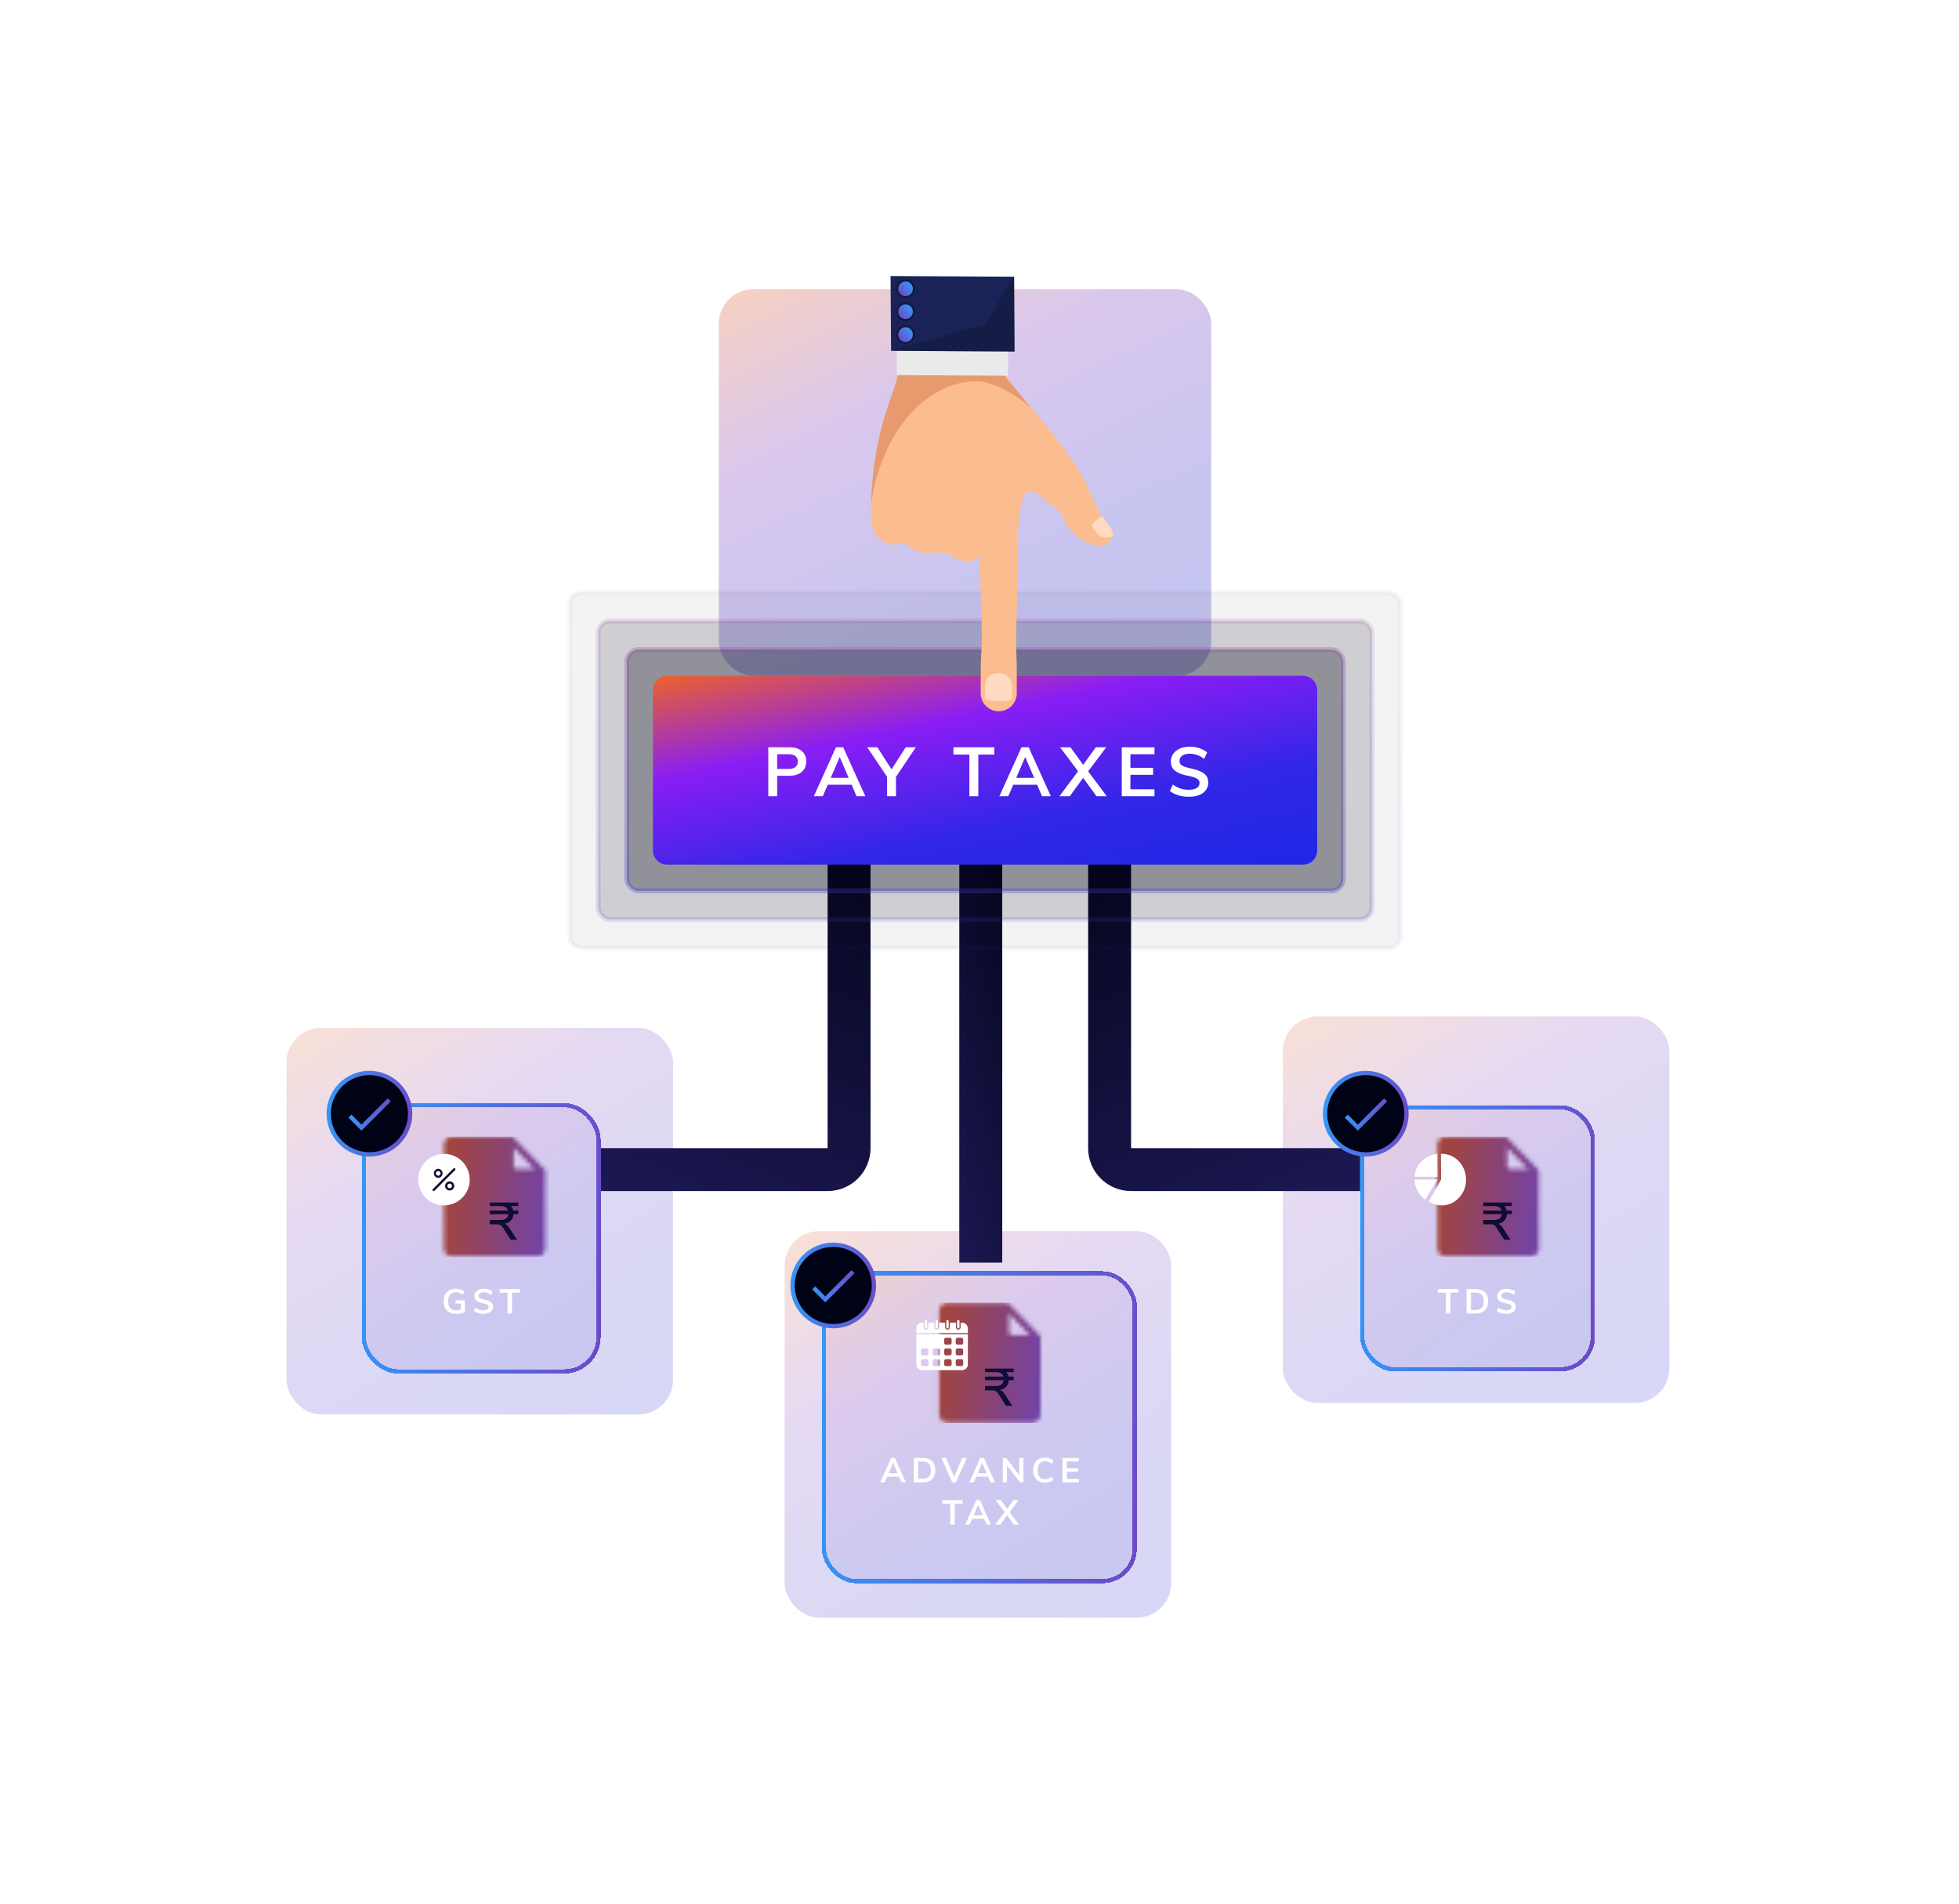
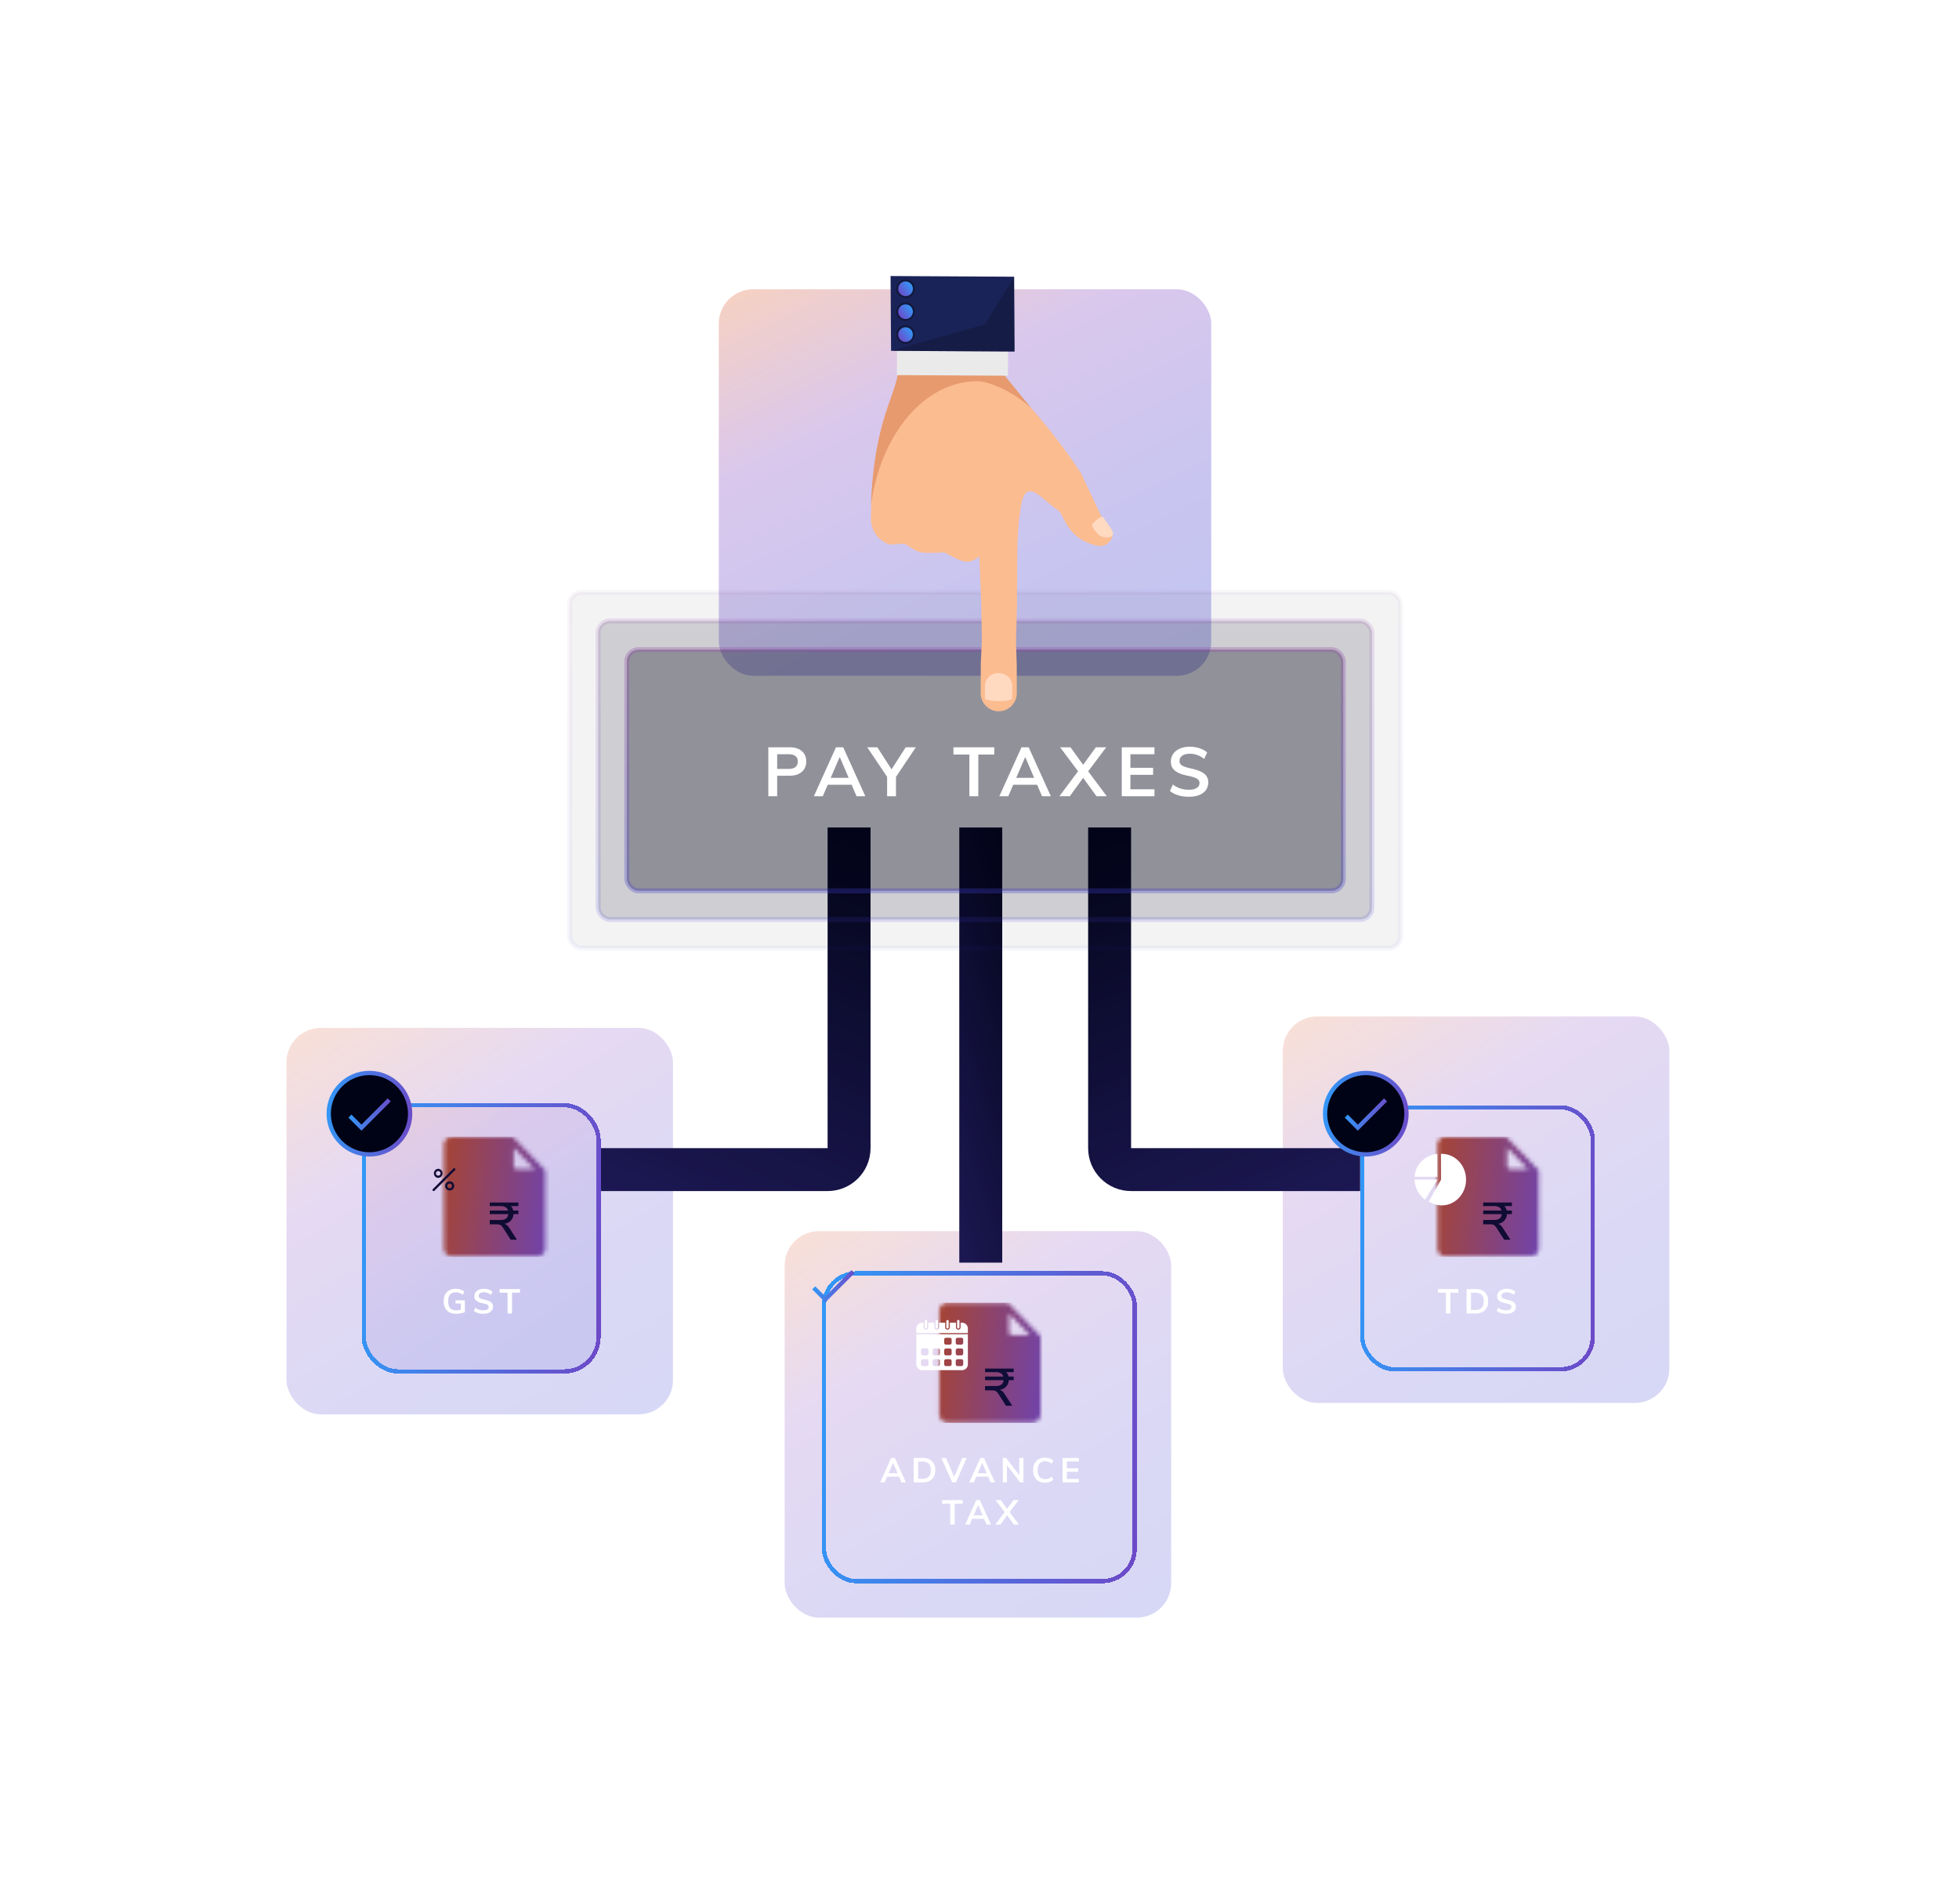
<svg xmlns="http://www.w3.org/2000/svg" width="465" height="452" viewBox="0 0 465 452" fill="none">
  <g opacity=".2" filter="url(#a)">
    <rect x="304.498" y="241.286" width="91.745" height="91.745" rx="8.155" fill="url(#b)" />
  </g>
  <g opacity=".2" filter="url(#c)">
    <rect x="186.249" y="292.255" width="91.745" height="91.745" rx="8.155" fill="url(#d)" />
  </g>
  <g opacity=".2" filter="url(#e)">
    <rect x="68" y="244.004" width="91.745" height="91.745" rx="8.155" fill="url(#f)" />
  </g>
  <path fill-rule="evenodd" clip-rule="evenodd" d="M196.443 272.548v-76.115h10.194v76.115c0 5.629-4.564 10.193-10.194 10.193h-54.367v-10.193h54.367Z" fill="url(#g)" />
  <path d="M227.704 196.433v103.298h10.193V196.433h-10.193Z" fill="url(#h)" />
  <path fill-rule="evenodd" clip-rule="evenodd" d="M268.48 272.548v-76.115h-10.194v76.115h-.001c0 5.629 4.564 10.193 10.194 10.193h54.368v-10.193H268.48Z" fill="url(#i)" />
  <g filter="url(#j)" shape-rendering="crispEdges">
    <rect x="86.349" y="259.635" width="55.727" height="63.202" rx="8.155" fill="url(#k)" fill-opacity=".1" />
    <rect x="86.349" y="259.635" width="55.727" height="63.202" rx="8.155" stroke="url(#l)" stroke-width="1.019" />
  </g>
  <g opacity=".3" filter="url(#m)">
    <rect x="170.618" y="68.67" width="116.89" height="91.745" rx="8.155" fill="url(#n)" />
  </g>
  <path d="m233.054 76.385.717 2.1s2.209 3.551 2.247 4.222a.968.968 0 0 1-1.175-.24c-.58-.58-1.317-1.485-1.317-1.485l-1.391 1.96a1.095 1.095 0 0 0-.169.877l1.207 5.047a1.287 1.287 0 0 1-.966-.532 949.885 949.885 0 0 0-2.261-3.906l-1.068-8.181 4.176.138Z" fill="#FFBE9D" />
  <rect opacity=".05" x="135.194" y="140.621" width="197.253" height="84.441" rx="2.804" fill="#000315" stroke="url(#o)" stroke-width="1.188" />
  <rect opacity=".15" x="141.99" y="147.416" width="183.661" height="70.849" rx="2.804" fill="#000315" stroke="url(#p)" stroke-width="1.188" />
  <rect opacity=".3" x="148.786" y="154.212" width="170.069" height="57.257" rx="2.804" fill="#000315" stroke="url(#q)" stroke-width="1.188" />
-   <path d="M154.988 163.812a3.398 3.398 0 0 1 3.398-3.398h150.869a3.398 3.398 0 0 1 3.398 3.398v38.057a3.398 3.398 0 0 1-3.398 3.398H158.386a3.398 3.398 0 0 1-3.398-3.398v-38.057Z" fill="url(#r)" />
  <path d="M182.371 189.007v-11.613h5.04c1.261 0 2.234.304 2.919.913.696.598 1.044 1.419 1.044 2.463 0 1.033-.353 1.854-1.06 2.463-.696.609-1.664.913-2.903.913h-2.936v4.861h-2.104Zm2.104-6.476h2.691c.739 0 1.288-.152 1.647-.456.37-.305.555-.734.555-1.289 0-.565-.18-.995-.538-1.288-.359-.305-.914-.457-1.664-.457h-2.691v3.49Zm10.827 6.476h-2.12l5.252-11.613h1.712l5.252 11.613h-2.088l-4.273-9.982h.571l-4.306 9.982Zm.196-2.724.799-1.631h5.921l.766 1.631h-7.486Zm15.071 2.724v-5.22l.44 1.272-5.154-7.665h2.398l3.669 5.708h-.603l3.67-5.708h2.397l-5.137 7.665.424-1.272v5.22h-2.104Zm19.528 0v-9.884h-3.784v-1.729h9.689v1.729h-3.784v9.884h-2.121Zm9.236 0h-2.12l5.252-11.613h1.712l5.252 11.613h-2.087l-4.274-9.982h.571l-4.306 9.982Zm.196-2.724.799-1.631h5.921l.766 1.631h-7.486Zm14.408 2.724h-2.463l4.42-5.921 1.207-1.533 3.018-4.159h2.462l-4.289 5.708-1.191 1.55-3.164 4.355Zm6.328 0-3.164-4.355-1.207-1.566-4.257-5.692h2.463l3.001 4.159 1.191 1.549 4.42 5.905h-2.447Zm6.001 0v-11.613h7.764v1.647h-5.709v3.229h5.383v1.664h-5.383v3.425h5.709v1.648h-7.764Zm15.918.13a9.632 9.632 0 0 1-1.712-.147 7.605 7.605 0 0 1-1.533-.473 5.336 5.336 0 0 1-1.24-.75l.701-1.533c.588.435 1.186.75 1.794.946a6.523 6.523 0 0 0 2.007.293c.804 0 1.424-.141 1.859-.424.446-.282.669-.679.669-1.19 0-.305-.098-.555-.294-.751-.196-.206-.489-.38-.881-.522a12.418 12.418 0 0 0-1.451-.407 12.474 12.474 0 0 1-1.811-.473c-.522-.196-.957-.424-1.304-.685a2.71 2.71 0 0 1-.8-.93c-.174-.37-.261-.805-.261-1.305 0-.685.185-1.294.555-1.827.37-.532.886-.946 1.549-1.239.675-.305 1.463-.457 2.365-.457.544 0 1.071.055 1.582.163a6.402 6.402 0 0 1 1.436.473c.435.196.81.441 1.125.734l-.718 1.533a5.345 5.345 0 0 0-1.631-.929 5.127 5.127 0 0 0-1.777-.31c-.751 0-1.343.152-1.778.457-.435.304-.653.728-.653 1.272 0 .315.087.576.261.783.185.206.463.38.832.522.381.141.865.282 1.452.424.674.141 1.272.304 1.794.489.533.185.984.408 1.354.669.369.25.647.554.832.913.195.348.293.767.293 1.256 0 .696-.185 1.305-.554 1.827-.37.511-.903.908-1.599 1.19-.685.272-1.506.408-2.463.408Z" fill="#fff" />
  <path d="m240.702 93.065 4.21 3.968a141.732 141.732 0 0 1 11.646 15.22l4.891 10.37c.597 1.198 3.478 3.335 2.395 5.23-1.082 1.896-2.545 2.317-5.747.942-5.23-2.259-5.462-6.599-7.029-7.721-4.433-3.011-8.143-8.943-9.018 1.293-2.264-1.059-23.905-15.318-22.245-18.208 1.66-2.889 18.409-11.455 20.897-11.094Z" fill="#FBBC90" />
  <path d="m261.888 122.819.624.914c.402.727 1.895 2.254 1.648 3.181-.248.928-2.369.883-3.337.048a8.89 8.89 0 0 1-1.619-2.063c-.331-.479 2.266-2.739 2.684-2.08Z" fill="#FFD9C0" />
  <path d="m245.505 100.941-7.661-12.556s.171-.727-1.863-.904l-15.303-1.67c-2.517-.309-5.276 2.203-7.418 2.02-.347 6.246-6.425 12.481-6.519 35.685a6.348 6.348 0 0 0 4.441 5.735c1.334.008 2.419-.2 3.288-.159.869.04 2.487 1.818 4.516 2.103 1.611.087 3.226.067 4.835-.059 1.061.023 3.216 1.961 5.518 2.205 2.303.245 4.441-2.691 4.441-2.691l1.887-2.783c2.801.049-1.164-10.019-.297-11.38 1.491-2.476 11.015-13.123 10.135-15.546Z" fill="#FBBC90" />
  <path d="M241.351 164.584a4.304 4.304 0 0 1-4.31 4.263 4.305 4.305 0 0 1-4.263-4.311l.026-6.941.255-5.432-.128-8.31-.623-15.451.797-17.577a4.286 4.286 0 0 1 4.296-4.249c2.367.029 6.922 1.89 6.813 4.199 0 0-2.662 7.13-2.758 21.676l-.057 11.078-.235 8.796.176 5.534.011 6.725Z" fill="#FBBC90" />
  <path d="M237.042 159.795c.404-.02.808.039 1.188.175a3.069 3.069 0 0 1 2.024 2.753l-.008 3.075c-.004.368-1.46.653-3.243.638-1.782-.016-3.225-.315-3.221-.682l.008-3.076a3.098 3.098 0 0 1 3.252-2.883Z" fill="#FFD9C0" />
  <path d="M232.055 90.509c2.845.01 8.634 2.542 12.844 6.51l-7.093-8.677s.17-.727-1.863-.904l-15.303-1.67c-2.518-.309-5.276 2.203-7.418 2.02-.345 5.905-5.795 11.83-6.476 32.161 2.203-16.803 12.723-29.526 25.309-29.44Z" fill="#E79A6E" />
  <path d="m239.255 89.19.037-6.48-26.363-.15-.036 6.48 26.362.15Z" fill="#EAEAEA" />
  <path d="m240.718 65.688-29.326-.163.12 17.755 29.312.176-.106-17.768Z" fill="#1A2357" />
  <path d="m240.718 65.688-6.914 11.314-22.292 6.278 29.312.176-.106-17.768Z" fill="#000" fill-opacity=".2" />
  <path d="M213.936 81.393a2.173 2.173 0 0 1-.965-2.944 2.199 2.199 0 0 1 2.977-1.029 2.2 2.2 0 0 1 1.104 1.307c.087.28.116.576.087.868-.03.293-.117.576-.259.834a2.17 2.17 0 0 1-2.944.964Z" fill="#000" fill-opacity=".29" />
  <path d="M214.232 81.007a1.738 1.738 0 0 1-1.017-1.669 1.735 1.735 0 0 1 2.207-1.577 1.735 1.735 0 0 1 1.041 2.504 1.732 1.732 0 0 1-2.231.742Z" fill="url(#s)" />
  <path d="M213.936 75.956a2.171 2.171 0 0 1-.965-2.944 2.199 2.199 0 0 1 2.977-1.028 2.2 2.2 0 0 1 1.104 1.306c.087.28.116.576.087.868-.03.293-.117.576-.259.834a2.17 2.17 0 0 1-2.944.964Z" fill="#000" fill-opacity=".29" />
  <path d="M214.232 75.57a1.738 1.738 0 0 1-1.017-1.669 1.735 1.735 0 0 1 2.207-1.577 1.735 1.735 0 0 1 1.041 2.504 1.732 1.732 0 0 1-2.231.742Z" fill="url(#t)" />
  <path d="M213.936 70.52a2.17 2.17 0 0 1-.965-2.945 2.197 2.197 0 0 1 2.977-1.029 2.201 2.201 0 0 1 1.104 1.308 2.199 2.199 0 0 1-.172 1.701 2.17 2.17 0 0 1-2.944.965Z" fill="#000" fill-opacity=".29" />
  <path d="M214.232 70.134a1.74 1.74 0 0 1-1.017-1.67 1.735 1.735 0 0 1 2.207-1.576 1.734 1.734 0 1 1-1.19 3.246Z" fill="url(#u)" />
  <path d="M108.227 311.873c-.603 0-1.125-.117-1.566-.351a2.45 2.45 0 0 1-1.003-1.019c-.228-.446-.342-.981-.342-1.607 0-.614.114-1.141.342-1.582.234-.446.566-.785.995-1.019.43-.239.938-.359 1.525-.359.408 0 .789.057 1.142.171.353.114.652.283.897.506l-.359.766a2.973 2.973 0 0 0-.807-.456 2.42 2.42 0 0 0-.856-.147c-.593 0-1.044.179-1.354.538-.305.359-.457.886-.457 1.582 0 .713.158 1.251.473 1.615.315.359.786.538 1.411.538.239 0 .473-.019.701-.057.234-.043.454-.103.661-.179l-.245.391v-1.778h-1.248v-.758h2.202v2.789a2.955 2.955 0 0 1-.611.228 6.052 6.052 0 0 1-1.501.188Zm6.494 0c-.299 0-.585-.025-.857-.073a3.863 3.863 0 0 1-.766-.237 2.658 2.658 0 0 1-.62-.375l.351-.767c.293.218.592.375.897.473.304.098.638.147 1.003.147.402 0 .712-.071.929-.212a.668.668 0 0 0 .335-.595.506.506 0 0 0-.147-.375 1.113 1.113 0 0 0-.44-.261 6.142 6.142 0 0 0-.726-.204 6.084 6.084 0 0 1-.905-.237 2.638 2.638 0 0 1-.653-.342 1.356 1.356 0 0 1-.399-.465 1.517 1.517 0 0 1-.131-.652c0-.343.092-.647.277-.914a1.81 1.81 0 0 1 .775-.62c.337-.152.731-.228 1.183-.228.271 0 .535.027.791.082.261.054.5.133.717.236.218.098.405.22.563.367l-.359.767a2.7 2.7 0 0 0-.815-.465 2.555 2.555 0 0 0-.889-.155c-.375 0-.672.076-.889.228a.731.731 0 0 0-.326.636c0 .158.043.288.13.392.093.103.231.19.416.261.19.07.432.141.726.212.337.07.636.152.897.244.266.093.492.204.677.335.185.125.323.277.416.456.097.174.146.384.146.628 0 .348-.092.653-.277.914-.185.255-.451.454-.799.595-.343.136-.753.204-1.231.204Zm5.756-.065v-4.942h-1.892v-.865h4.844v.865h-1.892v4.942h-1.06Z" fill="#fff" />
  <circle cx="87.691" cy="264.372" r="9.665" fill="#000315" stroke="url(#v)" stroke-width="1.019" />
  <path d="m92.392 261.095-6.59 6.589-2.742-2.743" stroke="url(#w)" stroke-width="1.019" />
  <g filter="url(#x)" shape-rendering="crispEdges">
-     <rect x="322.847" y="259.635" width="55.727" height="63.202" rx="8.155" fill="url(#y)" fill-opacity=".1" />
    <rect x="323.356" y="260.145" width="54.707" height="62.183" rx="7.645" stroke="url(#z)" stroke-width="1.019" />
  </g>
  <path d="M343.211 311.808v-4.942h-1.892v-.865h4.844v.865h-1.892v4.942h-1.06Zm4.903 0v-5.807h2.136c.636 0 1.177.114 1.623.343.446.228.786.56 1.02.995.239.429.358.948.358 1.557 0 .615-.119 1.139-.358 1.574a2.333 2.333 0 0 1-1.028.995c-.446.229-.984.343-1.615.343h-2.136Zm1.052-.857h1.019c.669 0 1.169-.171 1.501-.513.337-.343.505-.857.505-1.542 0-1.359-.668-2.038-2.006-2.038h-1.019v4.093Zm8.34.922a4.82 4.82 0 0 1-.856-.073 3.894 3.894 0 0 1-.767-.237 2.672 2.672 0 0 1-.619-.375l.35-.767c.294.218.593.376.897.473.305.098.639.147 1.003.147.403 0 .713-.071.93-.212a.667.667 0 0 0 .334-.595.507.507 0 0 0-.146-.375 1.11 1.11 0 0 0-.441-.261 6.033 6.033 0 0 0-.726-.204 6.117 6.117 0 0 1-.905-.237 2.63 2.63 0 0 1-.652-.342 1.37 1.37 0 0 1-.4-.465 1.517 1.517 0 0 1-.13-.652c0-.343.092-.647.277-.914a1.81 1.81 0 0 1 .775-.62c.337-.152.731-.228 1.182-.228.272 0 .536.027.791.082.261.054.5.133.718.236.217.098.405.22.563.367l-.359.767a2.693 2.693 0 0 0-1.705-.62c-.375 0-.671.076-.888.228a.732.732 0 0 0-.327.636.59.59 0 0 0 .131.392c.092.103.231.19.416.261.19.07.432.141.726.212.337.07.636.152.897.244.266.093.492.204.676.335.185.125.324.277.416.456.098.174.147.384.147.628 0 .348-.092.653-.277.914-.185.255-.451.454-.799.595-.343.136-.753.204-1.232.204Z" fill="#fff" />
  <circle cx="324.188" cy="264.373" r="9.665" fill="#000315" stroke="url(#A)" stroke-width="1.019" />
  <path d="m328.889 261.095-6.589 6.589-2.743-2.743" stroke="url(#B)" stroke-width="1.019" />
  <g filter="url(#C)" shape-rendering="crispEdges">
-     <rect x="195.084" y="299.051" width="74.755" height="74.075" rx="8.155" fill="url(#D)" fill-opacity=".1" />
    <rect x="195.593" y="299.561" width="73.736" height="73.056" rx="7.645" stroke="url(#E)" stroke-width="1.019" />
  </g>
  <path d="M209.977 351.904h-1.06l2.625-5.806h.857l2.626 5.806h-1.044l-2.137-4.991h.286l-2.153 4.991Zm.098-1.362.399-.815h2.96l.384.815h-3.743Zm6.801 1.362v-5.806h2.137c.636 0 1.177.114 1.623.342.445.229.785.56 1.019.995.239.43.359.949.359 1.558 0 .614-.12 1.139-.359 1.574a2.333 2.333 0 0 1-1.028.995c-.445.228-.984.342-1.614.342h-2.137Zm1.052-.856h1.019c.669 0 1.169-.171 1.501-.514.337-.342.506-.856.506-1.541 0-1.359-.669-2.039-2.007-2.039h-1.019v4.094Zm8.108.856-2.585-5.806h1.101l2.087 4.877h-.334l2.112-4.877h1.06l-2.577 5.806h-.864Zm5.099 0h-1.06l2.626-5.806h.856l2.626 5.806h-1.044l-2.136-4.991h.285l-2.153 4.991Zm.098-1.362.4-.815h2.96l.383.815h-3.743Zm6.802 1.362v-5.806h.783l3.343 4.346-.22.115v-4.461h.987v5.806h-.791l-3.328-4.33.212-.131v4.461h-.986Zm10.013.065c-.576 0-1.076-.119-1.5-.358a2.467 2.467 0 0 1-.979-1.036c-.223-.446-.334-.973-.334-1.582 0-.604.111-1.126.334-1.566a2.41 2.41 0 0 1 .979-1.027c.424-.245.924-.367 1.5-.367.392 0 .759.059 1.101.179.348.114.636.283.865.506l-.343.766a2.813 2.813 0 0 0-.783-.457 2.298 2.298 0 0 0-.823-.146c-.56 0-.995.182-1.305.546-.305.359-.457.881-.457 1.566s.152 1.212.457 1.582c.31.364.745.546 1.305.546.293 0 .568-.046.823-.138.256-.098.517-.253.783-.465l.343.766a2.272 2.272 0 0 1-.865.514 3.46 3.46 0 0 1-1.101.171Zm4.164-.065v-5.806h3.882v.823h-2.854v1.615h2.691v.832h-2.691v1.713h2.854v.823h-3.882Zm-26.658 10v-4.942h-1.892v-.864h4.844v.864h-1.892v4.942h-1.06Zm4.618 0h-1.06l2.625-5.806h.857l2.626 5.806h-1.044l-2.137-4.991h.286l-2.153 4.991Zm.098-1.362.399-.815h2.96l.384.815h-3.743Zm7.204 1.362h-1.232l2.21-2.96.604-.767 1.508-2.079h1.232l-2.145 2.854-.595.775-1.582 2.177Zm3.164 0-1.582-2.177-.604-.783-2.128-2.846h1.231l1.501 2.079.595.775 2.21 2.952h-1.223Z" fill="#fff" />
  <g filter="url(#F)">
    <mask id="H" style="mask-type:alpha" maskUnits="userSpaceOnUse" x="222" y="309" width="25" height="29">
      <path d="M239.223 309.245h-14.27c-1.106 0-2.006.9-2.006 2.006v24.447c0 1.106.9 2.006 2.006 2.006h20.039a2.01 2.01 0 0 0 2.007-2.006v-18.485l-7.776-7.968Zm-9.888 12.107a2.65 2.65 0 0 1 3.74 0 2.65 2.65 0 0 1 0 3.74 2.639 2.639 0 0 1-1.87.774 2.637 2.637 0 0 1-1.87-.774 2.65 2.65 0 0 1 0-3.74Zm.199 10.127 9.928-9.928.94.94-9.928 9.929-.94-.941Zm11.074 1.136a2.635 2.635 0 0 1-1.87.774 2.639 2.639 0 0 1-1.87-.774 2.651 2.651 0 0 1 0-3.74 2.651 2.651 0 0 1 3.74 0 2.65 2.65 0 0 1 0 3.74Zm-.405-15.697a.694.694 0 0 1-.694-.694v-4.375l4.946 5.072h-4.252v-.003Z" fill="url(#G)" />
      <path fill="#C4C4C4" d="M227.025 318.759h15.631v15.631h-15.631z" />
    </mask>
    <g mask="url(#H)">
      <path fill="url(#I)" d="M216.152 309.244h33.98v28.543h-33.98z" />
    </g>
  </g>
  <path d="m238.796 333.71-1.819-2.829c-.185-.298-.382-.509-.59-.633-.201-.132-.478-.198-.832-.198h-1.735v-1.03h2.603c.578 0 1.024-.133 1.337-.397.313-.273.47-.695.47-1.266 0-.563-.157-.976-.47-1.241-.313-.265-.759-.397-1.337-.397h-1v-.658h1.168c.595 0 1.105.083 1.531.249.433.157.763.409.988.757.233.347.349.802.349 1.364 0 .538-.12.997-.361 1.378-.233.38-.563.674-.988.881-.426.198-.924.298-1.495.298l.085-.137c.409 0 .743.083 1 .248.265.157.514.418.747.782l1.832 2.829h-1.483Zm-4.976-6.08v-.856h6.796v.856h-6.796Zm0-1.911v-.844h6.796v.844h-6.796Z" fill="#100D38" />
-   <circle cx="197.782" cy="305.147" r="9.665" fill="#000315" stroke="url(#J)" stroke-width="1.019" />
  <path d="m202.484 301.869-6.589 6.589-2.744-2.743" stroke="url(#K)" stroke-width="1.019" />
  <path d="M228.362 313.997h-.344v1.088a.552.552 0 0 1-1.107 0v-1.088h-1.454v1.088a.552.552 0 0 1-1.104 0v-1.088h-1.454v1.088a.552.552 0 0 1-1.104 0v-1.088h-1.454v1.088a.553.553 0 0 1-1.107 0v-1.088h-.344a1.38 1.38 0 0 0-1.38 1.383v1.083h12.232v-1.083a1.38 1.38 0 0 0-1.38-1.383Zm-10.852 9.872c0 .762.618 1.383 1.38 1.383h9.472c.763 0 1.38-.621 1.38-1.383v-7.133H217.51v7.133Zm9.35-5.87c0-.241.196-.437.438-.437h.899c.241 0 .438.196.438.437v.762a.44.44 0 0 1-.438.438h-.899a.439.439 0 0 1-.438-.438v-.762Zm0 2.546c0-.242.196-.438.438-.438h.899c.241 0 .438.196.438.438v.761a.439.439 0 0 1-.438.438h-.899a.438.438 0 0 1-.438-.438v-.761Zm0 2.545c0-.241.196-.437.438-.437h.899c.241 0 .438.196.438.437v.762a.44.44 0 0 1-.438.438h-.899a.439.439 0 0 1-.438-.438v-.762Zm-2.748-5.09c0-.242.197-.438.438-.438h.899c.242 0 .438.196.438.438v.761a.439.439 0 0 1-.438.438h-.899a.44.44 0 0 1-.438-.438V318Zm0 2.545a.44.44 0 0 1 .438-.438h.899c.242 0 .438.197.438.438v.761a.438.438 0 0 1-.438.438h-.899a.439.439 0 0 1-.438-.438v-.761Zm0 2.546c0-.242.197-.438.438-.438h.899c.242 0 .438.196.438.438v.761a.439.439 0 0 1-.438.438h-.899a.44.44 0 0 1-.438-.438v-.761Zm-2.747-2.546c0-.241.196-.438.438-.438h.899a.44.44 0 0 1 .438.438v.761a.439.439 0 0 1-.438.438h-.899a.438.438 0 0 1-.438-.438v-.761Zm0 2.546c0-.242.196-.438.438-.438h.899c.241 0 .438.196.438.438v.761a.44.44 0 0 1-.438.438h-.899a.439.439 0 0 1-.438-.438v-.761Zm-2.748-2.546a.44.44 0 0 1 .438-.438h.899c.242 0 .438.197.438.438v.761a.438.438 0 0 1-.438.438h-.899a.439.439 0 0 1-.438-.438v-.761Zm0 2.546c0-.242.197-.438.438-.438h.899c.242 0 .438.196.438.438v.761a.439.439 0 0 1-.438.438h-.899a.44.44 0 0 1-.438-.438v-.761Z" fill="#fff" />
  <path d="M219.787 315.364a.28.28 0 0 0 .281-.279v-1.484a.28.28 0 0 0-.56 0v1.484a.28.28 0 0 0 .279.279Zm2.56 0a.28.28 0 0 0 .279-.279v-1.484a.28.28 0 0 0-.558 0v1.484c0 .153.123.279.279.279Zm2.558 0a.278.278 0 0 0 .279-.279v-1.484a.28.28 0 0 0-.558 0v1.484a.28.28 0 0 0 .279.279Zm2.561 0a.28.28 0 0 0 .278-.279v-1.484a.28.28 0 0 0-.56 0v1.484c0 .153.126.279.282.279Z" fill="#fff" />
  <g filter="url(#L)">
    <mask id="N" style="mask-type:alpha" maskUnits="userSpaceOnUse" x="341" y="269" width="25" height="30">
      <path d="M357.472 269.828h-14.27c-1.106 0-2.006.9-2.006 2.006v24.447c0 1.107.9 2.007 2.006 2.007h20.039c1.106 0 2.006-.9 2.006-2.007v-18.485l-7.775-7.968Zm-9.888 12.108a2.65 2.65 0 0 1 3.74 0 2.651 2.651 0 0 1 0 3.74 2.639 2.639 0 0 1-1.87.774 2.635 2.635 0 0 1-1.87-.774 2.65 2.65 0 0 1 0-3.74Zm.199 10.127 9.928-9.928.94.94-9.928 9.928-.94-.94Zm11.074 1.136a2.637 2.637 0 0 1-1.87.774 2.639 2.639 0 0 1-1.87-.774 2.65 2.65 0 0 1 0-3.74 2.65 2.65 0 0 1 3.74 0 2.65 2.65 0 0 1 0 3.74Zm-.405-15.698a.694.694 0 0 1-.694-.694v-4.374l4.946 5.072h-4.252v-.004Z" fill="url(#M)" />
      <path fill="#C4C4C4" d="M345.273 279.342h15.631v15.631h-15.631z" />
    </mask>
    <g mask="url(#N)">
      <path fill="url(#O)" d="M334.399 269.828h33.98v28.543h-33.98z" />
    </g>
  </g>
  <path d="m357.044 294.293-1.819-2.829c-.185-.298-.382-.509-.591-.633-.2-.132-.478-.198-.831-.198h-1.735v-1.03h2.602c.579 0 1.025-.132 1.338-.397.313-.273.47-.695.47-1.266 0-.562-.157-.976-.47-1.241-.313-.264-.759-.397-1.338-.397h-1v-.657h1.169c.595 0 1.105.082 1.53.248.434.157.764.409.989.757.232.347.349.802.349 1.365 0 .537-.121.996-.362 1.377a2.31 2.31 0 0 1-.988.881c-.425.198-.923.298-1.494.298l.085-.137c.409 0 .743.083 1 .248.265.158.514.418.747.782l1.831 2.829h-1.482Zm-4.976-6.08v-.856h6.796v.856h-6.796Zm0-1.911v-.843h6.796v.843h-6.796Z" fill="#100C33" />
  <path d="M338.283 284.779c-1.488-1.097-2.464-2.815-2.525-4.757h5.436l-2.911 4.757Z" fill="#fff" />
  <path d="M342.03 280.083c.003-.006.003-.012.006-.019a.256.256 0 0 0 .016-.049c.004-.017.008-.033.009-.051.001-.006.004-.012.004-.018l-.03-6.035c.062-.002.124-.005.187-.005 3.185 0 5.768 2.738 5.768 6.116 0 3.378-2.583 6.116-5.768 6.116a5.498 5.498 0 0 1-3.067-.937l2.875-5.118Z" fill="#fff" />
  <path d="M341.194 279.342h-5.436c.164-2.823 2.467-5.107 5.406-5.436l.03 5.436Z" fill="#fff" />
  <g filter="url(#P)">
    <mask id="R" style="mask-type:alpha" maskUnits="userSpaceOnUse" x="105" y="269" width="25" height="30">
      <path d="M121.656 269.828h-14.269c-1.107 0-2.007.9-2.007 2.006v24.447c0 1.106.9 2.006 2.007 2.006h20.039c1.106 0 2.006-.9 2.006-2.006v-18.485l-7.776-7.968Zm-9.888 12.107a2.651 2.651 0 0 1 3.74 0 2.65 2.65 0 0 1 0 3.741 2.64 2.64 0 0 1-1.87.773 2.642 2.642 0 0 1-1.87-4.514Zm.199 10.128 9.929-9.928.94.94-9.929 9.928-.94-.94Zm11.075 1.136a2.639 2.639 0 0 1-1.87.774 2.637 2.637 0 0 1-1.87-.774 2.65 2.65 0 0 1 0-3.74 2.65 2.65 0 0 1 3.74 0 2.651 2.651 0 0 1 0 3.74Zm-.405-15.698a.694.694 0 0 1-.695-.694v-4.375l4.946 5.072h-4.251v-.003Z" fill="url(#Q)" />
      <path fill="#C4C4C4" d="M109.458 279.342h15.631v15.631h-15.631z" />
    </mask>
    <g mask="url(#R)">
      <path fill="url(#S)" d="M98.584 269.828h33.98v28.543h-33.98z" />
    </g>
  </g>
  <path d="m121.229 294.293-1.82-2.829c-.185-.298-.381-.509-.59-.633-.201-.132-.478-.198-.832-.198h-1.735v-1.03h2.603c.578 0 1.024-.133 1.337-.397.314-.273.47-.695.47-1.266 0-.562-.156-.976-.47-1.241-.313-.264-.759-.397-1.337-.397h-1v-.657h1.169c.594 0 1.104.082 1.53.248.434.157.763.409.988.757.233.347.349.802.349 1.365 0 .537-.12.996-.361 1.377-.233.38-.562.674-.988.881-.426.198-.924.298-1.494.298l.084-.137c.41 0 .743.083 1 .248.265.158.514.418.747.782l1.832 2.829h-1.482Zm-4.977-6.08v-.856h6.796v.856h-6.796Zm0-1.911v-.844h6.796v.844h-6.796Z" fill="#100C33" />
-   <circle cx="105.378" cy="280.023" r="6.116" fill="#fff" />
  <path d="M107.786 277.307a.272.272 0 0 0-.157.081l-4.885 4.885a.274.274 0 0 0-.006.388.275.275 0 0 0 .388-.002l4.885-4.885a.272.272 0 0 0-.225-.467Zm-3.766.144a1.083 1.083 0 0 0 0 2.163 1.083 1.083 0 0 0 0-2.163Zm0 .535a.546.546 0 1 1 0 1.094.546.546 0 1 1 0-1.094Zm2.714 2.451a1.082 1.082 0 1 0 .003 2.165 1.082 1.082 0 0 0-.003-2.165Zm0 .534a.546.546 0 1 1 0 1.094.546.546 0 1 1 0-1.094Z" fill="#130D36" />
  <defs>
    <linearGradient id="b" x1="332.021" y1="212.863" x2="422.06" y2="357.994" gradientUnits="userSpaceOnUse">
      <stop stop-color="#FC6D0B" />
      <stop offset=".285" stop-color="#8244C0" />
      <stop offset=".56" stop-color="#463ECD" />
      <stop offset="1" stop-color="#283BD4" />
    </linearGradient>
    <linearGradient id="d" x1="213.772" y1="263.833" x2="303.811" y2="408.964" gradientUnits="userSpaceOnUse">
      <stop stop-color="#FC6D0B" />
      <stop offset=".285" stop-color="#8244C0" />
      <stop offset=".56" stop-color="#463ECD" />
      <stop offset="1" stop-color="#283BD4" />
    </linearGradient>
    <linearGradient id="f" x1="95.523" y1="215.582" x2="185.562" y2="360.712" gradientUnits="userSpaceOnUse">
      <stop stop-color="#FC6D0B" />
      <stop offset=".285" stop-color="#8244C0" />
      <stop offset=".56" stop-color="#463ECD" />
      <stop offset="1" stop-color="#283BD4" />
    </linearGradient>
    <linearGradient id="g" x1="-31.559" y1="456.718" x2="99.227" y2="138.437" gradientUnits="userSpaceOnUse">
      <stop stop-color="#FC6D0C" />
      <stop stop-color="#5140CB" />
      <stop offset="1" stop-color="#010315" />
    </linearGradient>
    <linearGradient id="h" x1="200.287" y1="507.953" x2="329.88" y2="466.347" gradientUnits="userSpaceOnUse">
      <stop stop-color="#FC6D0C" />
      <stop stop-color="#5140CB" />
      <stop offset="1" stop-color="#010315" />
    </linearGradient>
    <linearGradient id="i" x1="496.482" y1="456.718" x2="365.696" y2="138.437" gradientUnits="userSpaceOnUse">
      <stop stop-color="#FC6D0C" />
      <stop stop-color="#5140CB" />
      <stop offset="1" stop-color="#010315" />
    </linearGradient>
    <linearGradient id="k" x1="103.067" y1="240.055" x2="168.229" y2="332.665" gradientUnits="userSpaceOnUse">
      <stop stop-color="#FC6D0B" />
      <stop offset=".285" stop-color="#8244C0" />
      <stop offset=".56" stop-color="#463ECD" />
      <stop offset="1" stop-color="#283BD4" />
    </linearGradient>
    <linearGradient id="l" x1="147.704" y1="311.228" x2="73.692" y2="304.249" gradientUnits="userSpaceOnUse">
      <stop stop-color="#7243C4" />
      <stop offset="1" stop-color="#28A5FF" />
    </linearGradient>
    <linearGradient id="n" x1="205.685" y1="40.247" x2="284.797" y2="202.715" gradientUnits="userSpaceOnUse">
      <stop stop-color="#FC6D0B" />
      <stop offset=".285" stop-color="#8244C0" />
      <stop offset=".56" stop-color="#463ECD" />
      <stop offset="1" stop-color="#283BD4" />
    </linearGradient>
    <linearGradient id="o" x1="233.82" y1="140.027" x2="233.82" y2="225.656" gradientUnits="userSpaceOnUse">
      <stop stop-color="#934AA6" />
      <stop offset="1" stop-color="#423ECE" />
    </linearGradient>
    <linearGradient id="p" x1="233.82" y1="146.822" x2="233.82" y2="218.859" gradientUnits="userSpaceOnUse">
      <stop stop-color="#934AA6" />
      <stop offset="1" stop-color="#423ECE" />
    </linearGradient>
    <linearGradient id="q" x1="233.82" y1="153.618" x2="233.82" y2="212.063" gradientUnits="userSpaceOnUse">
      <stop stop-color="#934AA6" />
      <stop offset="1" stop-color="#423ECE" />
    </linearGradient>
    <linearGradient id="r" x1="199.65" y1="147.243" x2="220.167" y2="245.178" gradientUnits="userSpaceOnUse">
      <stop stop-color="#FC6D0B" />
      <stop offset=".285" stop-color="#891DF5" />
      <stop offset=".56" stop-color="#3127E7" />
      <stop offset="1" stop-color="#1028E5" />
    </linearGradient>
    <linearGradient id="s" x1="212.667" y1="80.02" x2="216.394" y2="77.291" gradientUnits="userSpaceOnUse">
      <stop stop-color="#7243C4" />
      <stop offset="1" stop-color="#28A5FF" />
    </linearGradient>
    <linearGradient id="t" x1="212.667" y1="74.583" x2="216.394" y2="71.854" gradientUnits="userSpaceOnUse">
      <stop stop-color="#7243C4" />
      <stop offset="1" stop-color="#28A5FF" />
    </linearGradient>
    <linearGradient id="u" x1="212.667" y1="69.146" x2="216.394" y2="66.418" gradientUnits="userSpaceOnUse">
      <stop stop-color="#7243C4" />
      <stop offset="1" stop-color="#28A5FF" />
    </linearGradient>
    <linearGradient id="v" x1="99.921" y1="270.809" x2="72.963" y2="267.926" gradientUnits="userSpaceOnUse">
      <stop stop-color="#7243C4" />
      <stop offset="1" stop-color="#28A5FF" />
    </linearGradient>
    <linearGradient id="w" x1="93.335" y1="266.474" x2="81.111" y2="264.622" gradientUnits="userSpaceOnUse">
      <stop stop-color="#7243C4" />
      <stop offset="1" stop-color="#28A5FF" />
    </linearGradient>
    <linearGradient id="y" x1="339.565" y1="240.055" x2="404.727" y2="332.665" gradientUnits="userSpaceOnUse">
      <stop stop-color="#FC6D0B" />
      <stop offset=".285" stop-color="#8244C0" />
      <stop offset=".56" stop-color="#463ECD" />
      <stop offset="1" stop-color="#283BD4" />
    </linearGradient>
    <linearGradient id="z" x1="384.202" y1="311.228" x2="310.19" y2="304.249" gradientUnits="userSpaceOnUse">
      <stop stop-color="#7243C4" />
      <stop offset="1" stop-color="#28A5FF" />
    </linearGradient>
    <linearGradient id="A" x1="336.418" y1="270.81" x2="309.46" y2="267.926" gradientUnits="userSpaceOnUse">
      <stop stop-color="#7243C4" />
      <stop offset="1" stop-color="#28A5FF" />
    </linearGradient>
    <linearGradient id="B" x1="329.832" y1="266.474" x2="317.607" y2="264.623" gradientUnits="userSpaceOnUse">
      <stop stop-color="#7243C4" />
      <stop offset="1" stop-color="#28A5FF" />
    </linearGradient>
    <linearGradient id="D" x1="217.51" y1="276.102" x2="289.911" y2="393.874" gradientUnits="userSpaceOnUse">
      <stop stop-color="#FC6D0B" />
      <stop offset=".285" stop-color="#8244C0" />
      <stop offset=".56" stop-color="#463ECD" />
      <stop offset="1" stop-color="#283BD4" />
    </linearGradient>
    <linearGradient id="E" x1="277.39" y1="359.521" x2="178.376" y2="348.834" gradientUnits="userSpaceOnUse">
      <stop stop-color="#7243C4" />
      <stop offset="1" stop-color="#28A5FF" />
    </linearGradient>
    <linearGradient id="G" x1="249.428" y1="332.477" x2="217.462" y2="329.588" gradientUnits="userSpaceOnUse">
      <stop stop-color="#6543C4" />
      <stop offset="1" stop-color="#BD4400" />
    </linearGradient>
    <linearGradient id="I" x1="253.563" y1="332.545" x2="208.759" y2="326.84" gradientUnits="userSpaceOnUse">
      <stop stop-color="#6543C4" />
      <stop offset="1" stop-color="#BD4400" />
    </linearGradient>
    <linearGradient id="J" x1="210.011" y1="311.583" x2="183.054" y2="308.7" gradientUnits="userSpaceOnUse">
      <stop stop-color="#7243C4" />
      <stop offset="1" stop-color="#28A5FF" />
    </linearGradient>
    <linearGradient id="K" x1="203.426" y1="307.248" x2="191.202" y2="305.396" gradientUnits="userSpaceOnUse">
      <stop stop-color="#7243C4" />
      <stop offset="1" stop-color="#28A5FF" />
    </linearGradient>
    <linearGradient id="M" x1="367.677" y1="293.06" x2="335.71" y2="290.171" gradientUnits="userSpaceOnUse">
      <stop stop-color="#6543C4" />
      <stop offset="1" stop-color="#BD4400" />
    </linearGradient>
    <linearGradient id="O" x1="371.811" y1="293.128" x2="327.007" y2="287.424" gradientUnits="userSpaceOnUse">
      <stop stop-color="#6543C4" />
      <stop offset="1" stop-color="#BD4400" />
    </linearGradient>
    <linearGradient id="Q" x1="131.861" y1="293.06" x2="99.895" y2="290.171" gradientUnits="userSpaceOnUse">
      <stop stop-color="#6543C4" />
      <stop offset="1" stop-color="#BD4400" />
    </linearGradient>
    <linearGradient id="S" x1="135.996" y1="293.128" x2="91.192" y2="287.424" gradientUnits="userSpaceOnUse">
      <stop stop-color="#6543C4" />
      <stop offset="1" stop-color="#BD4400" />
    </linearGradient>
    <filter id="a" x="236.539" y="173.327" width="227.663" height="227.663" filterUnits="userSpaceOnUse" color-interpolation-filters="sRGB">
      <feFlood flood-opacity="0" result="BackgroundImageFix" />
      <feBlend in="SourceGraphic" in2="BackgroundImageFix" result="shape" />
      <feGaussianBlur stdDeviation="33.98" result="effect1_foregroundBlur_4_91" />
    </filter>
    <filter id="c" x="118.29" y="224.296" width="227.663" height="227.663" filterUnits="userSpaceOnUse" color-interpolation-filters="sRGB">
      <feFlood flood-opacity="0" result="BackgroundImageFix" />
      <feBlend in="SourceGraphic" in2="BackgroundImageFix" result="shape" />
      <feGaussianBlur stdDeviation="33.98" result="effect1_foregroundBlur_4_91" />
    </filter>
    <filter id="e" x=".041" y="176.045" width="227.663" height="227.663" filterUnits="userSpaceOnUse" color-interpolation-filters="sRGB">
      <feFlood flood-opacity="0" result="BackgroundImageFix" />
      <feBlend in="SourceGraphic" in2="BackgroundImageFix" result="shape" />
      <feGaussianBlur stdDeviation="33.98" result="effect1_foregroundBlur_4_91" />
    </filter>
    <filter id="j" x="83.121" y="259.125" width="62.183" height="69.658" filterUnits="userSpaceOnUse" color-interpolation-filters="sRGB">
      <feFlood flood-opacity="0" result="BackgroundImageFix" />
      <feColorMatrix in="SourceAlpha" values="0 0 0 0 0 0 0 0 0 0 0 0 0 0 0 0 0 0 127 0" result="hardAlpha" />
      <feOffset dy="2.718" />
      <feGaussianBlur stdDeviation="1.359" />
      <feComposite in2="hardAlpha" operator="out" />
      <feColorMatrix values="0 0 0 0 0 0 0 0 0 0 0 0 0 0 0 0 0 0 0.25 0" />
      <feBlend in2="BackgroundImageFix" result="effect1_dropShadow_4_91" />
      <feBlend in="SourceGraphic" in2="effect1_dropShadow_4_91" result="shape" />
    </filter>
    <filter id="m" x="102.659" y=".711" width="252.808" height="227.663" filterUnits="userSpaceOnUse" color-interpolation-filters="sRGB">
      <feFlood flood-opacity="0" result="BackgroundImageFix" />
      <feBlend in="SourceGraphic" in2="BackgroundImageFix" result="shape" />
      <feGaussianBlur stdDeviation="33.98" result="effect1_foregroundBlur_4_91" />
    </filter>
    <filter id="x" x="320.128" y="259.635" width="61.163" height="68.639" filterUnits="userSpaceOnUse" color-interpolation-filters="sRGB">
      <feFlood flood-opacity="0" result="BackgroundImageFix" />
      <feColorMatrix in="SourceAlpha" values="0 0 0 0 0 0 0 0 0 0 0 0 0 0 0 0 0 0 127 0" result="hardAlpha" />
      <feOffset dy="2.718" />
      <feGaussianBlur stdDeviation="1.359" />
      <feComposite in2="hardAlpha" operator="out" />
      <feColorMatrix values="0 0 0 0 0 0 0 0 0 0 0 0 0 0 0 0 0 0 0.25 0" />
      <feBlend in2="BackgroundImageFix" result="effect1_dropShadow_4_91" />
      <feBlend in="SourceGraphic" in2="effect1_dropShadow_4_91" result="shape" />
    </filter>
    <filter id="C" x="192.365" y="299.051" width="80.192" height="79.512" filterUnits="userSpaceOnUse" color-interpolation-filters="sRGB">
      <feFlood flood-opacity="0" result="BackgroundImageFix" />
      <feColorMatrix in="SourceAlpha" values="0 0 0 0 0 0 0 0 0 0 0 0 0 0 0 0 0 0 127 0" result="hardAlpha" />
      <feOffset dy="2.718" />
      <feGaussianBlur stdDeviation="1.359" />
      <feComposite in2="hardAlpha" operator="out" />
      <feColorMatrix values="0 0 0 0 0 0 0 0 0 0 0 0 0 0 0 0 0 0 0.25 0" />
      <feBlend in2="BackgroundImageFix" result="effect1_dropShadow_4_91" />
      <feBlend in="SourceGraphic" in2="effect1_dropShadow_4_91" result="shape" />
    </filter>
    <filter id="F" x="216.151" y="302.449" width="37.644" height="42.051" filterUnits="userSpaceOnUse" color-interpolation-filters="sRGB">
      <feFlood flood-opacity="0" result="BackgroundImageFix" />
      <feColorMatrix in="SourceAlpha" values="0 0 0 0 0 0 0 0 0 0 0 0 0 0 0 0 0 0 127 0" result="hardAlpha" />
      <feOffset />
      <feGaussianBlur stdDeviation="3.398" />
      <feComposite in2="hardAlpha" operator="out" />
      <feColorMatrix values="0 0 0 0 0.128 0 0 0 0 0.086 0 0 0 0 0.383 0 0 0 0.7 0" />
      <feBlend in2="BackgroundImageFix" result="effect1_dropShadow_4_91" />
      <feBlend in="SourceGraphic" in2="effect1_dropShadow_4_91" result="shape" />
    </filter>
    <filter id="L" x="334.4" y="263.032" width="37.644" height="42.051" filterUnits="userSpaceOnUse" color-interpolation-filters="sRGB">
      <feFlood flood-opacity="0" result="BackgroundImageFix" />
      <feColorMatrix in="SourceAlpha" values="0 0 0 0 0 0 0 0 0 0 0 0 0 0 0 0 0 0 127 0" result="hardAlpha" />
      <feOffset />
      <feGaussianBlur stdDeviation="3.398" />
      <feComposite in2="hardAlpha" operator="out" />
      <feColorMatrix values="0 0 0 0 0.128 0 0 0 0 0.086 0 0 0 0 0.383 0 0 0 0.7 0" />
      <feBlend in2="BackgroundImageFix" result="effect1_dropShadow_4_91" />
      <feBlend in="SourceGraphic" in2="effect1_dropShadow_4_91" result="shape" />
    </filter>
    <filter id="P" x="98.584" y="263.032" width="37.644" height="42.051" filterUnits="userSpaceOnUse" color-interpolation-filters="sRGB">
      <feFlood flood-opacity="0" result="BackgroundImageFix" />
      <feColorMatrix in="SourceAlpha" values="0 0 0 0 0 0 0 0 0 0 0 0 0 0 0 0 0 0 127 0" result="hardAlpha" />
      <feOffset />
      <feGaussianBlur stdDeviation="3.398" />
      <feComposite in2="hardAlpha" operator="out" />
      <feColorMatrix values="0 0 0 0 0.128 0 0 0 0 0.086 0 0 0 0 0.383 0 0 0 0.7 0" />
      <feBlend in2="BackgroundImageFix" result="effect1_dropShadow_4_91" />
      <feBlend in="SourceGraphic" in2="effect1_dropShadow_4_91" result="shape" />
    </filter>
  </defs>
</svg>